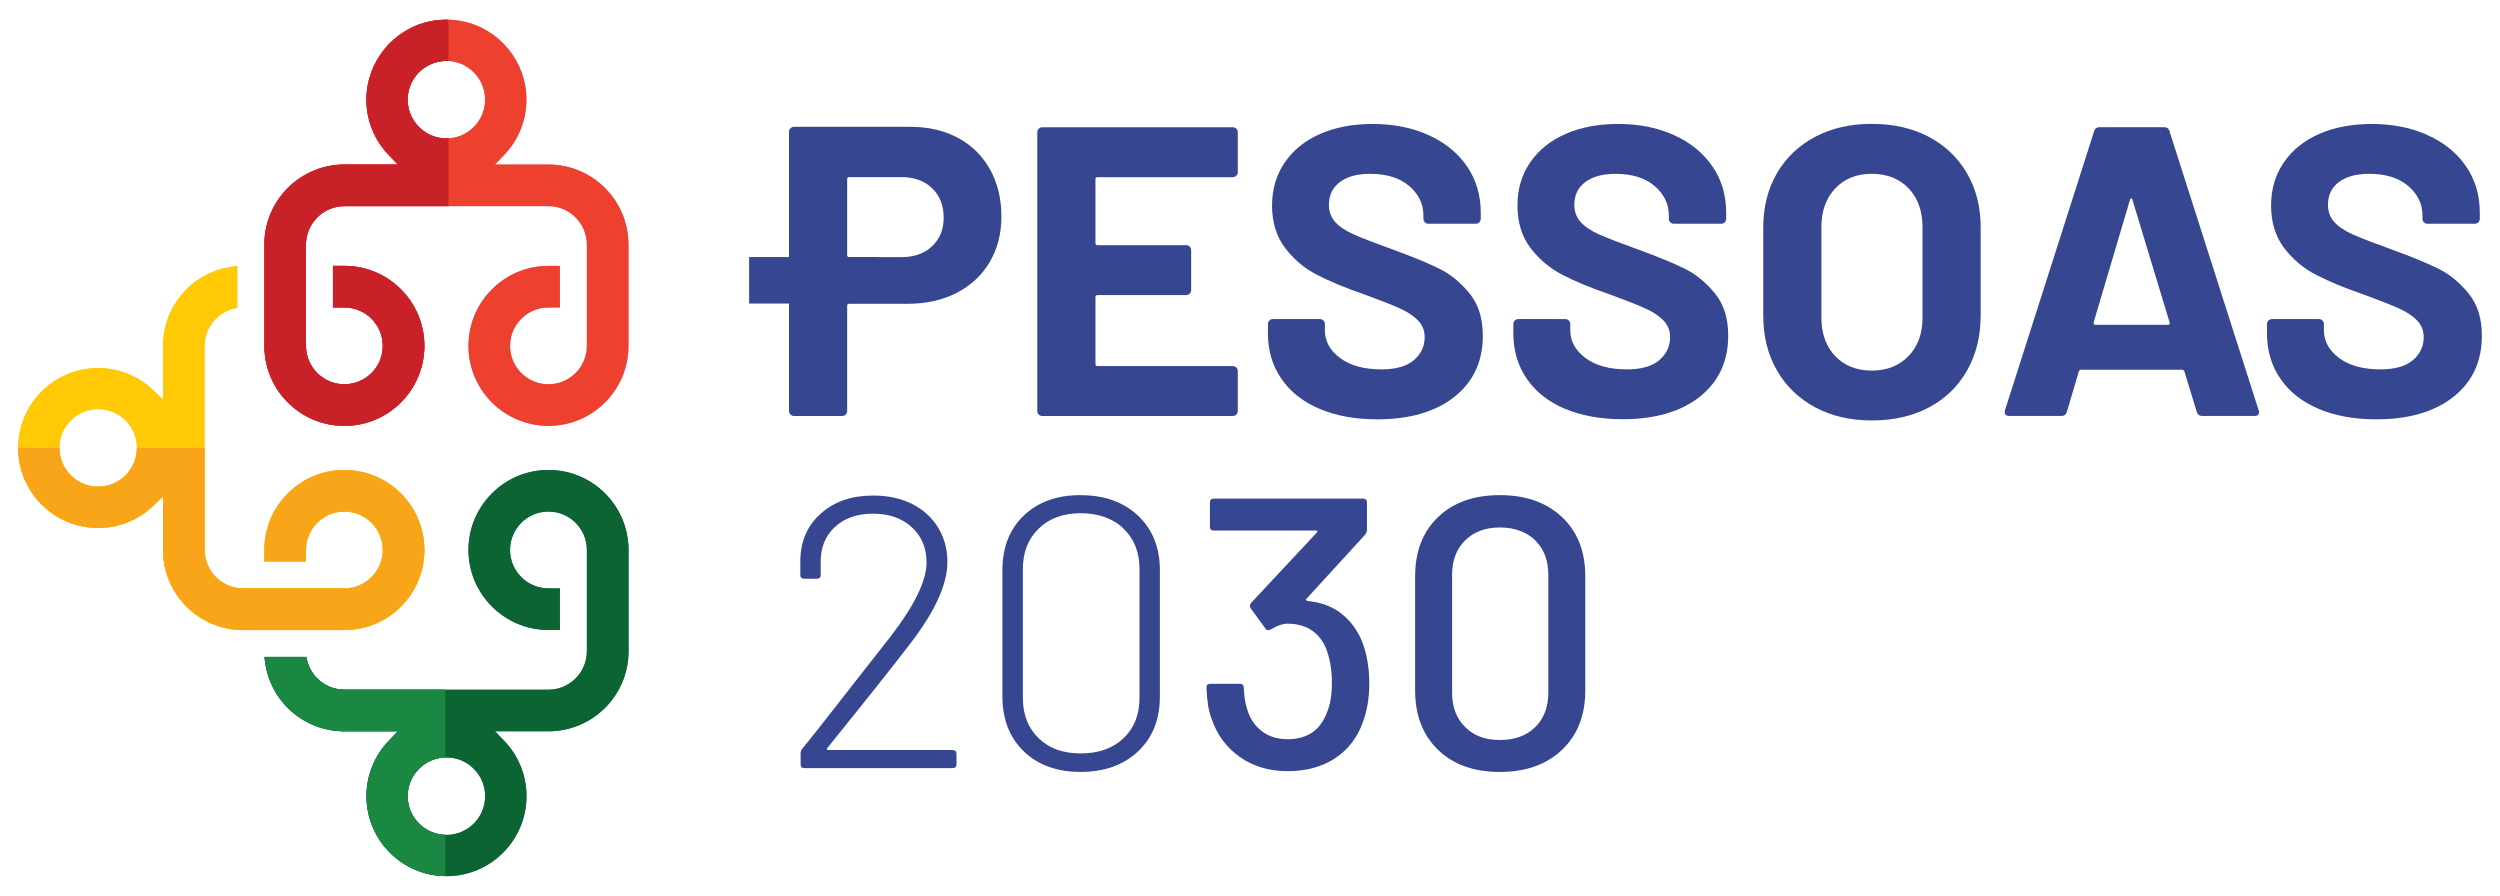
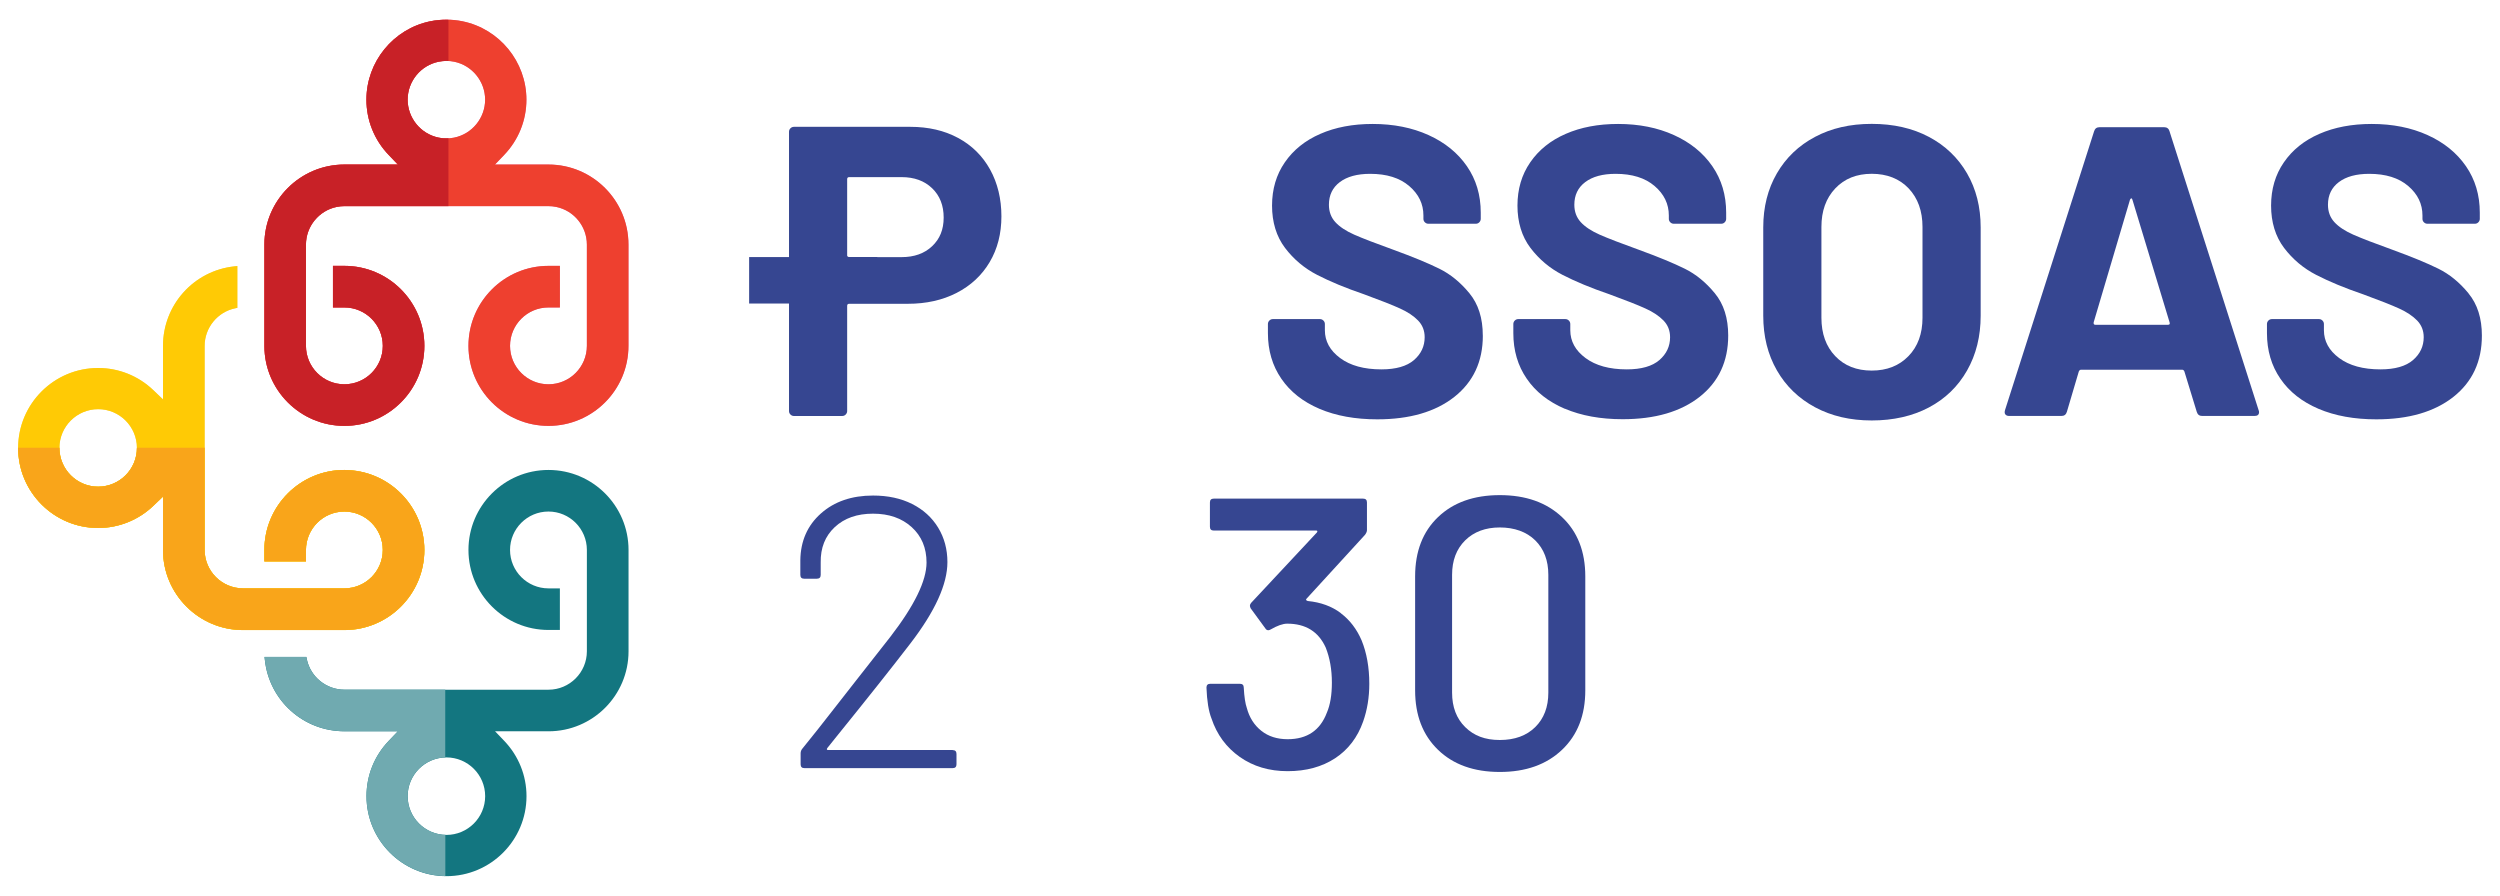
<svg xmlns="http://www.w3.org/2000/svg" id="Layer_1" data-name="Layer 1" viewBox="0 0 600 215">
  <defs>
    <style>
      .cls-1 {
        fill: #f8da6d;
      }

      .cls-2 {
        fill: #f9a51a;
      }

      .cls-3 {
        fill: #ee402f;
      }

      .cls-4 {
        fill: #f6c414;
      }

      .cls-5 {
        fill: #e86f9e;
      }

      .cls-6 {
        fill: #ffca05;
      }

      .cls-7 {
        fill: #c82127;
      }

      .cls-8 {
        fill: #dc1863;
      }

      .cls-9 {
        fill: #137680;
      }

      .cls-10 {
        fill: #364691;
      }

      .cls-11 {
        fill: #1a8843;
      }

      .cls-12 {
        fill: #0c6433;
      }

      .cls-13 {
        fill: #70aab0;
      }
    </style>
  </defs>
  <g>
    <path class="cls-5" d="m131.63,39.49h-12.84l2.2-2.3c3.45-3.6,5.35-8.31,5.35-13.27,0-9.08-6.45-16.99-15.33-18.81-2.53-.52-5.21-.52-7.74,0-8.88,1.82-15.33,9.73-15.33,18.81,0,4.96,1.9,9.67,5.35,13.27l2.2,2.3h-12.84c-10.59,0-19.2,8.61-19.2,19.2v24.32c0,10.59,8.61,19.2,19.2,19.2s19.2-8.61,19.2-19.2-8.61-19.2-19.2-19.2h-2.74v9.98h2.74c5.08,0,9.22,4.13,9.22,9.22s-4.13,9.22-9.22,9.22-9.22-4.13-9.22-9.22v-24.32c0-4.35,3.1-8.15,7.37-9.03.61-.13,1.23-.19,1.85-.19h48.98c.62,0,1.25.06,1.86.19,4.27.88,7.36,4.67,7.36,9.03v24.32c0,5.08-4.13,9.22-9.22,9.22s-9.22-4.13-9.22-9.22,4.13-9.22,9.22-9.22h2.74v-9.98h-2.74c-10.59,0-19.2,8.61-19.2,19.2s8.61,19.2,19.2,19.2,19.2-8.61,19.2-19.2v-24.32c0-10.59-8.61-19.2-19.2-19.2Zm-22.62-6.46c-1.23.25-2.52.25-3.75,0-4.3-.88-7.43-4.71-7.43-9.11s3.12-8.23,7.43-9.11c.61-.12,1.24-.19,1.87-.19s1.26.06,1.87.19c4.3.88,7.43,4.71,7.43,9.11s-3.12,8.23-7.43,9.11Z" />
    <path class="cls-1" d="m82.65,112.79c-10.59,0-19.2,8.61-19.2,19.2v2.74h9.98v-2.74c0-5.08,4.13-9.22,9.22-9.22s9.22,4.13,9.22,9.22-4.13,9.22-9.22,9.22h-24.32c-5.08,0-9.22-4.13-9.22-9.22v-48.98c0-4.34,3.08-8.14,7.33-9.02l.52-.11v-10.03l-.73.08c-9.76,1.06-17.11,9.27-17.11,19.09v12.84l-2.3-2.2c-3.6-3.45-8.31-5.34-13.27-5.34-10.59,0-19.2,8.61-19.2,19.2s8.61,19.2,19.2,19.2c4.96,0,9.67-1.9,13.27-5.34l2.3-2.2v12.84c0,10.59,8.61,19.2,19.2,19.2h24.32c10.59,0,19.2-8.61,19.2-19.2s-8.61-19.2-19.2-19.2Zm-59.09,4.01c-5.13,0-9.3-4.17-9.3-9.3s4.17-9.3,9.3-9.3,9.3,4.17,9.3,9.3-4.17,9.3-9.3,9.3Z" />
    <path class="cls-9" d="m131.63,112.79c-10.59,0-19.2,8.61-19.2,19.2s8.61,19.2,19.2,19.2h2.74v-9.98h-2.74c-5.08,0-9.22-4.13-9.22-9.22s4.13-9.22,9.22-9.22,9.22,4.13,9.22,9.22v24.32c0,5.08-4.13,9.22-9.22,9.22h-48.98c-4.34,0-8.14-3.08-9.02-7.34l-.11-.52h-10.03l.08.73c1.06,9.76,9.27,17.11,19.09,17.11h12.84l-2.2,2.3c-3.45,3.6-5.34,8.31-5.34,13.27,0,10.59,8.61,19.2,19.2,19.2s19.2-8.61,19.2-19.2c0-4.96-1.9-9.67-5.34-13.27l-2.2-2.3h12.83c10.59,0,19.2-8.61,19.2-19.2v-24.32c0-10.59-8.61-19.2-19.2-19.2Zm-15.19,78.29c0,5.13-4.17,9.3-9.3,9.3s-9.3-4.17-9.3-9.3,4.17-9.3,9.3-9.3,9.3,4.17,9.3,9.3Z" />
-     <path class="cls-8" d="m82.65,63.81h-2.74v9.98h2.74c5.08,0,9.22,4.13,9.22,9.22s-4.13,9.22-9.22,9.22-9.22-4.13-9.22-9.22v-24.32c0-4.35,3.1-8.15,7.37-9.03.61-.13,1.23-.19,1.85-.19h24.98v-16.28c-.79.04-1.59,0-2.36-.16-4.3-.88-7.43-4.71-7.43-9.11s3.12-8.23,7.43-9.11c.61-.12,1.24-.19,1.87-.19.16,0,.33.02.49.02V4.75c-1.47-.04-2.94.07-4.36.36-8.88,1.82-15.33,9.73-15.33,18.81,0,4.96,1.9,9.67,5.35,13.27l2.2,2.3h-12.84c-10.59,0-19.2,8.61-19.2,19.2v24.32c0,10.59,8.61,19.2,19.2,19.2s19.2-8.61,19.2-19.2-8.61-19.2-19.2-19.2Z" />
    <path class="cls-13" d="m106.86,200.36c-5-.15-9.03-4.25-9.03-9.29s4.03-9.14,9.03-9.29v-16.27h-24.22c-4.34,0-8.14-3.08-9.02-7.33l-.11-.52h-10.03l.08.73c1.06,9.76,9.27,17.11,19.09,17.11h12.84l-2.2,2.3c-3.45,3.6-5.34,8.31-5.34,13.27,0,10.5,8.47,19.04,18.93,19.19v-9.9Z" />
    <path class="cls-4" d="m82.65,112.79c-10.59,0-19.2,8.61-19.2,19.2v2.74h9.98v-2.74c0-5.08,4.13-9.22,9.22-9.22s9.22,4.13,9.22,9.22-4.13,9.22-9.22,9.22h-24.32c-5.08,0-9.22-4.13-9.22-9.22v-24.53h-16.25s0,.03,0,.04c0,5.13-4.17,9.3-9.3,9.3s-9.3-4.17-9.3-9.3c0-.01,0-.03,0-.04H4.36s0,.03,0,.04c0,10.59,8.61,19.2,19.2,19.2,4.96,0,9.67-1.9,13.27-5.34l2.3-2.2v12.84c0,10.59,8.61,19.2,19.2,19.2h24.32c10.59,0,19.2-8.61,19.2-19.2s-8.61-19.2-19.2-19.2Z" />
    <path class="cls-3" d="m131.63,39.49h-12.84l2.2-2.3c3.45-3.6,5.35-8.31,5.35-13.27,0-9.08-6.45-16.99-15.33-18.81-2.53-.52-5.21-.52-7.74,0-8.88,1.82-15.33,9.73-15.33,18.81,0,4.96,1.9,9.67,5.35,13.27l2.2,2.3h-12.84c-10.59,0-19.2,8.61-19.2,19.2v24.32c0,10.59,8.61,19.2,19.2,19.2s19.2-8.61,19.2-19.2-8.61-19.2-19.2-19.2h-2.74v9.98h2.74c5.08,0,9.22,4.13,9.22,9.22s-4.13,9.22-9.22,9.22-9.22-4.13-9.22-9.22v-24.32c0-4.35,3.1-8.15,7.37-9.03.61-.13,1.23-.19,1.85-.19h48.98c.62,0,1.25.06,1.86.19,4.27.88,7.36,4.67,7.36,9.03v24.32c0,5.08-4.13,9.22-9.22,9.22s-9.22-4.13-9.22-9.22,4.13-9.22,9.22-9.22h2.74v-9.98h-2.74c-10.59,0-19.2,8.61-19.2,19.2s8.61,19.2,19.2,19.2,19.2-8.61,19.2-19.2v-24.32c0-10.59-8.61-19.2-19.2-19.2Zm-22.62-6.46c-1.23.25-2.52.25-3.75,0-4.3-.88-7.43-4.71-7.43-9.11s3.12-8.23,7.43-9.11c.61-.12,1.24-.19,1.87-.19s1.26.06,1.87.19c4.3.88,7.43,4.71,7.43,9.11s-3.12,8.23-7.43,9.11Z" />
    <path class="cls-6" d="m82.65,112.79c-10.59,0-19.2,8.61-19.2,19.2v2.74h9.98v-2.74c0-5.08,4.13-9.22,9.22-9.22s9.22,4.13,9.22,9.22-4.13,9.22-9.22,9.22h-24.32c-5.08,0-9.22-4.13-9.22-9.22v-48.98c0-4.34,3.08-8.14,7.33-9.02l.52-.11v-10.03l-.73.08c-9.76,1.06-17.11,9.27-17.11,19.09v12.84l-2.3-2.2c-3.6-3.45-8.31-5.34-13.27-5.34-10.59,0-19.2,8.61-19.2,19.2s8.61,19.2,19.2,19.2c4.96,0,9.67-1.9,13.27-5.34l2.3-2.2v12.84c0,10.59,8.61,19.2,19.2,19.2h24.32c10.59,0,19.2-8.61,19.2-19.2s-8.61-19.2-19.2-19.2Zm-59.09,4.01c-5.13,0-9.3-4.17-9.3-9.3s4.17-9.3,9.3-9.3,9.3,4.17,9.3,9.3-4.17,9.3-9.3,9.3Z" />
-     <path class="cls-12" d="m131.63,112.79c-10.59,0-19.2,8.61-19.2,19.2s8.61,19.2,19.2,19.2h2.74v-9.98h-2.74c-5.08,0-9.22-4.13-9.22-9.22s4.13-9.22,9.22-9.22,9.22,4.13,9.22,9.22v24.32c0,5.08-4.13,9.22-9.22,9.22h-48.98c-4.34,0-8.14-3.08-9.02-7.34l-.11-.52h-10.03l.08.73c1.06,9.76,9.27,17.11,19.09,17.11h12.84l-2.2,2.3c-3.45,3.6-5.34,8.31-5.34,13.27,0,10.59,8.61,19.2,19.2,19.2s19.2-8.61,19.2-19.2c0-4.96-1.9-9.67-5.34-13.27l-2.2-2.3h12.83c10.59,0,19.2-8.61,19.2-19.2v-24.32c0-10.59-8.61-19.2-19.2-19.2Zm-15.19,78.29c0,5.13-4.17,9.3-9.3,9.3s-9.3-4.17-9.3-9.3,4.17-9.3,9.3-9.3,9.3,4.17,9.3,9.3Z" />
    <path class="cls-7" d="m82.65,63.81h-2.74v9.98h2.74c5.08,0,9.22,4.13,9.22,9.22s-4.13,9.22-9.22,9.22-9.22-4.13-9.22-9.22v-24.32c0-4.35,3.1-8.15,7.37-9.03.61-.13,1.23-.19,1.85-.19h24.98v-16.28c-.79.04-1.59,0-2.36-.16-4.3-.88-7.43-4.71-7.43-9.11s3.12-8.23,7.43-9.11c.61-.12,1.24-.19,1.87-.19.16,0,.33.02.49.02V4.75c-1.47-.04-2.94.07-4.36.36-8.88,1.82-15.33,9.73-15.33,18.81,0,4.96,1.9,9.67,5.35,13.27l2.2,2.3h-12.84c-10.59,0-19.2,8.61-19.2,19.2v24.32c0,10.59,8.61,19.2,19.2,19.2s19.2-8.61,19.2-19.2-8.61-19.2-19.2-19.2Z" />
-     <path class="cls-11" d="m106.86,200.36c-5-.15-9.03-4.25-9.03-9.29s4.03-9.14,9.03-9.29v-16.27h-24.22c-4.34,0-8.14-3.08-9.02-7.33l-.11-.52h-10.03l.08.73c1.06,9.76,9.27,17.11,19.09,17.11h12.84l-2.2,2.3c-3.45,3.6-5.34,8.31-5.34,13.27,0,10.5,8.47,19.04,18.93,19.19v-9.9Z" />
    <path class="cls-2" d="m82.65,112.79c-10.59,0-19.2,8.61-19.2,19.2v2.74h9.98v-2.74c0-5.08,4.13-9.22,9.22-9.22s9.22,4.13,9.22,9.22-4.13,9.22-9.22,9.22h-24.32c-5.08,0-9.22-4.13-9.22-9.22v-24.53h-16.25s0,.03,0,.04c0,5.13-4.17,9.3-9.3,9.3s-9.3-4.17-9.3-9.3c0-.01,0-.03,0-.04H4.36s0,.03,0,.04c0,10.59,8.61,19.2,19.2,19.2,4.96,0,9.67-1.9,13.27-5.34l2.3-2.2v12.84c0,10.59,8.61,19.2,19.2,19.2h24.32c10.59,0,19.2-8.61,19.2-19.2s-8.61-19.2-19.2-19.2Z" />
  </g>
  <g>
    <path class="cls-10" d="m202.97,99.48c.23-.23.35-.51.35-.84v-25.24c0-.33.16-.49.49-.49h14.06c4.42,0,8.33-.87,11.73-2.62,3.4-1.75,6.04-4.21,7.92-7.38,1.88-3.17,2.82-6.83,2.82-10.99s-.91-7.97-2.72-11.24c-1.82-3.27-4.37-5.79-7.67-7.57-3.3-1.78-7.13-2.67-11.48-2.67h-27.92c-.33,0-.61.12-.84.35-.23.23-.35.51-.35.84v30.06h-9.57v11.16h9.57v25.8c0,.33.12.61.35.84.23.23.51.35.84.35h11.58c.33,0,.61-.12.84-.35Zm.35-38.26v-18.22c0-.33.16-.49.49-.49h12.57c3.03,0,5.48.89,7.33,2.67,1.85,1.78,2.77,4.13,2.77,7.03s-.92,5.13-2.77,6.88c-1.85,1.75-4.29,2.62-7.33,2.62h-5.82v-.03h-6.85c-.25-.04-.4-.17-.4-.46Z" />
-     <path class="cls-10" d="m296.72,99.48c.23-.23.35-.51.35-.84v-9.6c0-.33-.12-.61-.35-.84-.23-.23-.51-.35-.84-.35h-32.47c-.33,0-.5-.16-.5-.49v-16.04c0-.33.16-.5.5-.5h21.28c.33,0,.61-.11.84-.35s.35-.51.35-.84v-9.6c0-.33-.12-.61-.35-.84-.23-.23-.51-.35-.84-.35h-21.28c-.33,0-.5-.16-.5-.49v-15.34c0-.33.16-.49.5-.49h32.47c.33,0,.61-.12.84-.35.23-.23.35-.51.35-.84v-9.6c0-.33-.12-.61-.35-.84-.23-.23-.51-.35-.84-.35h-45.74c-.33,0-.61.12-.84.35-.23.23-.35.51-.35.84v66.92c0,.33.11.61.35.84.23.23.51.35.84.35h45.74c.33,0,.61-.12.84-.35Z" />
    <path class="cls-10" d="m355.87,80.52c0-4.16-1.07-7.54-3.22-10.15-2.15-2.61-4.55-4.57-7.23-5.89-2.67-1.32-6.35-2.84-11.04-4.55-4.22-1.52-7.34-2.72-9.36-3.61-2.01-.89-3.53-1.9-4.55-3.02-1.02-1.12-1.53-2.51-1.53-4.16,0-2.31.87-4.12,2.62-5.44,1.75-1.32,4.17-1.98,7.28-1.98,3.96,0,7.08.97,9.36,2.92,2.28,1.95,3.42,4.31,3.42,7.08v.79c0,.33.11.61.35.84.23.23.51.35.84.35h11.38c.33,0,.61-.11.84-.35.23-.23.35-.51.35-.84v-1.48c0-4.22-1.11-7.94-3.32-11.14-2.21-3.2-5.28-5.69-9.21-7.47-3.93-1.78-8.4-2.67-13.41-2.67-4.75,0-8.94.79-12.57,2.38-3.63,1.58-6.47,3.86-8.51,6.83-2.05,2.97-3.07,6.43-3.07,10.39s1.04,7.41,3.12,10.15c2.08,2.74,4.65,4.9,7.72,6.48,3.07,1.58,6.81,3.14,11.24,4.65,3.96,1.45,6.85,2.59,8.66,3.42,1.81.82,3.25,1.78,4.31,2.87,1.05,1.09,1.58,2.42,1.58,4.01,0,2.18-.86,4.01-2.57,5.49-1.72,1.48-4.32,2.23-7.82,2.23-4.16,0-7.46-.91-9.9-2.72-2.44-1.81-3.66-4.04-3.66-6.68v-1.48c0-.33-.12-.61-.35-.84-.23-.23-.51-.35-.84-.35h-11.29c-.33,0-.61.12-.84.35-.23.23-.35.51-.35.84v2.18c0,4.16,1.07,7.81,3.22,10.94,2.14,3.14,5.2,5.54,9.16,7.23,3.96,1.68,8.58,2.52,13.86,2.52,7.79,0,13.96-1.8,18.51-5.39,4.55-3.6,6.83-8.5,6.83-14.7Z" />
    <path class="cls-10" d="m375.57,98.09c3.96,1.68,8.58,2.52,13.86,2.52,7.79,0,13.96-1.8,18.51-5.39,4.55-3.6,6.83-8.5,6.83-14.7,0-4.16-1.07-7.54-3.22-10.15-2.15-2.61-4.55-4.57-7.23-5.89-2.67-1.32-6.35-2.84-11.04-4.55-4.22-1.52-7.34-2.72-9.36-3.61-2.01-.89-3.53-1.9-4.55-3.02-1.02-1.12-1.53-2.51-1.53-4.16,0-2.31.87-4.12,2.62-5.44,1.75-1.32,4.17-1.98,7.28-1.98,3.96,0,7.08.97,9.36,2.92,2.28,1.95,3.42,4.31,3.42,7.08v.79c0,.33.11.61.35.84.23.23.51.35.84.35h11.38c.33,0,.61-.11.84-.35.23-.23.35-.51.35-.84v-1.48c0-4.22-1.11-7.94-3.32-11.14-2.21-3.2-5.28-5.69-9.21-7.47-3.93-1.78-8.4-2.67-13.41-2.67-4.75,0-8.94.79-12.57,2.38-3.63,1.58-6.47,3.86-8.51,6.83-2.05,2.97-3.07,6.43-3.07,10.39s1.04,7.41,3.12,10.15c2.08,2.74,4.65,4.9,7.72,6.48,3.07,1.58,6.81,3.14,11.24,4.65,3.96,1.45,6.85,2.59,8.66,3.42,1.81.82,3.25,1.78,4.31,2.87,1.05,1.09,1.58,2.42,1.58,4.01,0,2.18-.86,4.01-2.57,5.49-1.72,1.48-4.32,2.23-7.82,2.23-4.16,0-7.46-.91-9.9-2.72-2.44-1.81-3.66-4.04-3.66-6.68v-1.48c0-.33-.12-.61-.35-.84-.23-.23-.51-.35-.84-.35h-11.29c-.33,0-.61.12-.84.35-.23.23-.35.51-.35.84v2.18c0,4.16,1.07,7.81,3.22,10.94,2.14,3.14,5.2,5.54,9.16,7.23Z" />
    <path class="cls-10" d="m462.93,32.85c-3.93-2.08-8.5-3.12-13.71-3.12s-9.69,1.04-13.61,3.12c-3.93,2.08-6.98,5-9.16,8.76-2.18,3.76-3.27,8.09-3.27,12.97v21.18c0,4.95,1.09,9.32,3.27,13.12,2.18,3.8,5.23,6.75,9.16,8.86,3.93,2.11,8.46,3.17,13.61,3.17s9.78-1.04,13.71-3.12c3.93-2.08,6.98-5.03,9.16-8.86,2.18-3.83,3.27-8.22,3.27-13.17v-21.18c0-4.88-1.09-9.21-3.27-12.97-2.18-3.76-5.23-6.68-9.16-8.76Zm-1.53,43.41c0,3.83-1.12,6.9-3.37,9.21-2.24,2.31-5.18,3.47-8.81,3.47s-6.55-1.15-8.76-3.47c-2.21-2.31-3.32-5.38-3.32-9.21v-21.78c0-3.83,1.1-6.91,3.32-9.26,2.21-2.34,5.13-3.51,8.76-3.51s6.65,1.17,8.86,3.51c2.21,2.34,3.32,5.43,3.32,9.26v21.78Z" />
    <path class="cls-10" d="m520.7,31.52c-.2-.66-.63-.99-1.29-.99h-15.54c-.66,0-1.09.33-1.29.99l-21.38,66.92c-.13.46-.1.81.1,1.04.2.23.49.35.89.35h12.57c.66,0,1.09-.33,1.29-.99l2.87-9.7c.13-.26.3-.4.49-.4h24.35c.2,0,.36.13.49.4l2.97,9.7c.2.66.63.99,1.29.99h12.57c.72,0,1.09-.3,1.09-.89,0-.2-.03-.36-.1-.49l-21.38-66.92Zm-.4,46.43h-17.42c-.33,0-.46-.2-.4-.59l8.71-29.4c.07-.2.16-.31.3-.35.13-.03.23.08.3.35l8.91,29.4c.13.4,0,.59-.4.59Z" />
    <path class="cls-10" d="m592.42,70.37c-2.15-2.61-4.55-4.57-7.23-5.89-2.67-1.32-6.35-2.84-11.04-4.55-4.22-1.52-7.34-2.72-9.36-3.61-2.01-.89-3.53-1.9-4.55-3.02-1.02-1.12-1.53-2.51-1.53-4.16,0-2.31.87-4.12,2.62-5.44,1.75-1.32,4.17-1.98,7.28-1.98,3.96,0,7.08.97,9.36,2.92,2.28,1.95,3.42,4.31,3.42,7.08v.79c0,.33.11.61.35.84.23.23.51.35.84.35h11.38c.33,0,.61-.11.84-.35.23-.23.35-.51.35-.84v-1.48c0-4.22-1.11-7.94-3.32-11.14-2.21-3.2-5.28-5.69-9.21-7.47-3.93-1.78-8.4-2.67-13.41-2.67-4.75,0-8.94.79-12.57,2.38-3.63,1.58-6.47,3.86-8.51,6.83-2.05,2.97-3.07,6.43-3.07,10.39s1.04,7.41,3.12,10.15c2.08,2.74,4.65,4.9,7.72,6.48,3.07,1.58,6.81,3.14,11.24,4.65,3.96,1.45,6.85,2.59,8.66,3.42,1.81.82,3.25,1.78,4.31,2.87,1.05,1.09,1.58,2.42,1.58,4.01,0,2.18-.86,4.01-2.57,5.49-1.72,1.48-4.32,2.23-7.82,2.23-4.16,0-7.46-.91-9.9-2.72-2.44-1.81-3.66-4.04-3.66-6.68v-1.48c0-.33-.12-.61-.35-.84-.23-.23-.51-.35-.84-.35h-11.29c-.33,0-.61.12-.84.35-.23.23-.35.51-.35.84v2.18c0,4.16,1.07,7.81,3.22,10.94,2.14,3.14,5.2,5.54,9.16,7.23,3.96,1.68,8.58,2.52,13.86,2.52,7.79,0,13.96-1.8,18.51-5.39,4.55-3.6,6.83-8.5,6.83-14.7,0-4.16-1.07-7.54-3.22-10.15Z" />
    <path class="cls-10" d="m228.67,180h-29.94c-.31,0-.37-.15-.18-.46l1.85-2.31c7.82-9.67,13.86-17.28,18.11-22.82,5.91-7.7,8.87-14.2,8.87-19.5,0-3.08-.74-5.83-2.22-8.27-1.48-2.43-3.56-4.33-6.24-5.68-2.68-1.35-5.81-2.03-9.38-2.03-5.11,0-9.29,1.43-12.52,4.3s-4.88,6.61-4.94,11.23v3.51c0,.62.31.92.92.92h3.05c.62,0,.92-.31.92-.92v-2.96c-.06-3.51,1.06-6.34,3.37-8.5,2.31-2.16,5.37-3.23,9.19-3.23s6.91,1.08,9.28,3.23c2.37,2.16,3.56,4.99,3.56,8.5,0,4.37-2.9,10.32-8.69,17.83l-8.41,10.72c-1.66,2.09-3.54,4.5-5.64,7.21-2.09,2.71-4.47,5.7-7.11,8.96-.25.31-.37.68-.37,1.11v2.59c0,.62.31.92.92.92h35.57c.61,0,.92-.31.92-.92v-2.49c0-.61-.31-.92-.92-.92Z" />
-     <path class="cls-10" d="m259.34,118.83c-5.67,0-10.21,1.63-13.63,4.9-3.42,3.27-5.13,7.64-5.13,13.12v30.3c0,5.48,1.71,9.87,5.13,13.17,3.42,3.3,7.96,4.94,13.63,4.94s10.33-1.65,13.81-4.94c3.48-3.29,5.22-7.68,5.22-13.17v-30.3c0-5.42-1.74-9.78-5.22-13.07-3.48-3.29-8.08-4.94-13.81-4.94Zm14.14,48.69c0,4-1.28,7.22-3.83,9.65-2.56,2.43-5.99,3.65-10.3,3.65s-7.55-1.22-10.07-3.65c-2.53-2.43-3.79-5.65-3.79-9.65v-30.95c0-4,1.26-7.24,3.79-9.7,2.52-2.46,5.88-3.7,10.07-3.7s7.75,1.23,10.3,3.7c2.56,2.46,3.83,5.7,3.83,9.7v30.95Z" />
    <path class="cls-10" d="m321.8,147.15c-2.16-1.63-4.8-2.6-7.95-2.91-.18-.06-.31-.14-.37-.23-.06-.09-.03-.2.09-.32l14.04-15.34c.31-.43.46-.8.46-1.11v-6.65c0-.62-.31-.92-.92-.92h-35.85c-.62,0-.92.31-.92.92v5.82c0,.62.31.92.92.92h24.58c.31,0,.37.15.18.46l-15.8,16.91c-.19.25-.28.46-.28.65s.06.4.18.65l3.51,4.8c.18.31.43.46.74.46.12,0,.31-.06.55-.19,1.6-.92,2.92-1.39,3.97-1.39,4.43,0,7.51,1.91,9.24,5.73.98,2.46,1.48,5.27,1.48,8.41,0,2.96-.4,5.36-1.2,7.21-1.6,4.25-4.74,6.38-9.42,6.38-2.53,0-4.64-.68-6.33-2.03-1.69-1.35-2.85-3.17-3.46-5.45-.37-1.05-.62-2.68-.74-4.9,0-.61-.31-.92-.92-.92h-7.11c-.62,0-.92.31-.92.92.12,3.2.52,5.67,1.2,7.39,1.29,3.88,3.56,6.96,6.79,9.24,3.23,2.28,7.07,3.42,11.5,3.42s8.22-1.03,11.37-3.09c3.14-2.06,5.39-5,6.74-8.82.98-2.77,1.48-5.79,1.48-9.05,0-3.94-.62-7.42-1.85-10.44-1.17-2.71-2.83-4.88-4.99-6.51Z" />
    <path class="cls-10" d="m359.96,118.83c-6.22,0-11.17,1.76-14.83,5.27-3.67,3.51-5.5,8.26-5.5,14.23v27.35c0,5.98,1.83,10.73,5.5,14.28,3.66,3.54,8.61,5.31,14.83,5.31s11.19-1.77,14.92-5.31c3.73-3.54,5.59-8.3,5.59-14.28v-27.35c0-5.97-1.86-10.72-5.59-14.23-3.73-3.51-8.7-5.27-14.92-5.27Zm11.64,47.4c0,3.45-1.05,6.21-3.14,8.27-2.09,2.06-4.93,3.1-8.5,3.1s-6.22-1.03-8.32-3.1c-2.09-2.06-3.14-4.82-3.14-8.27v-28.27c0-3.45,1.05-6.2,3.14-8.27,2.09-2.06,4.87-3.1,8.32-3.1s6.41,1.03,8.5,3.1c2.09,2.06,3.14,4.82,3.14,8.27v28.27Z" />
  </g>
</svg>